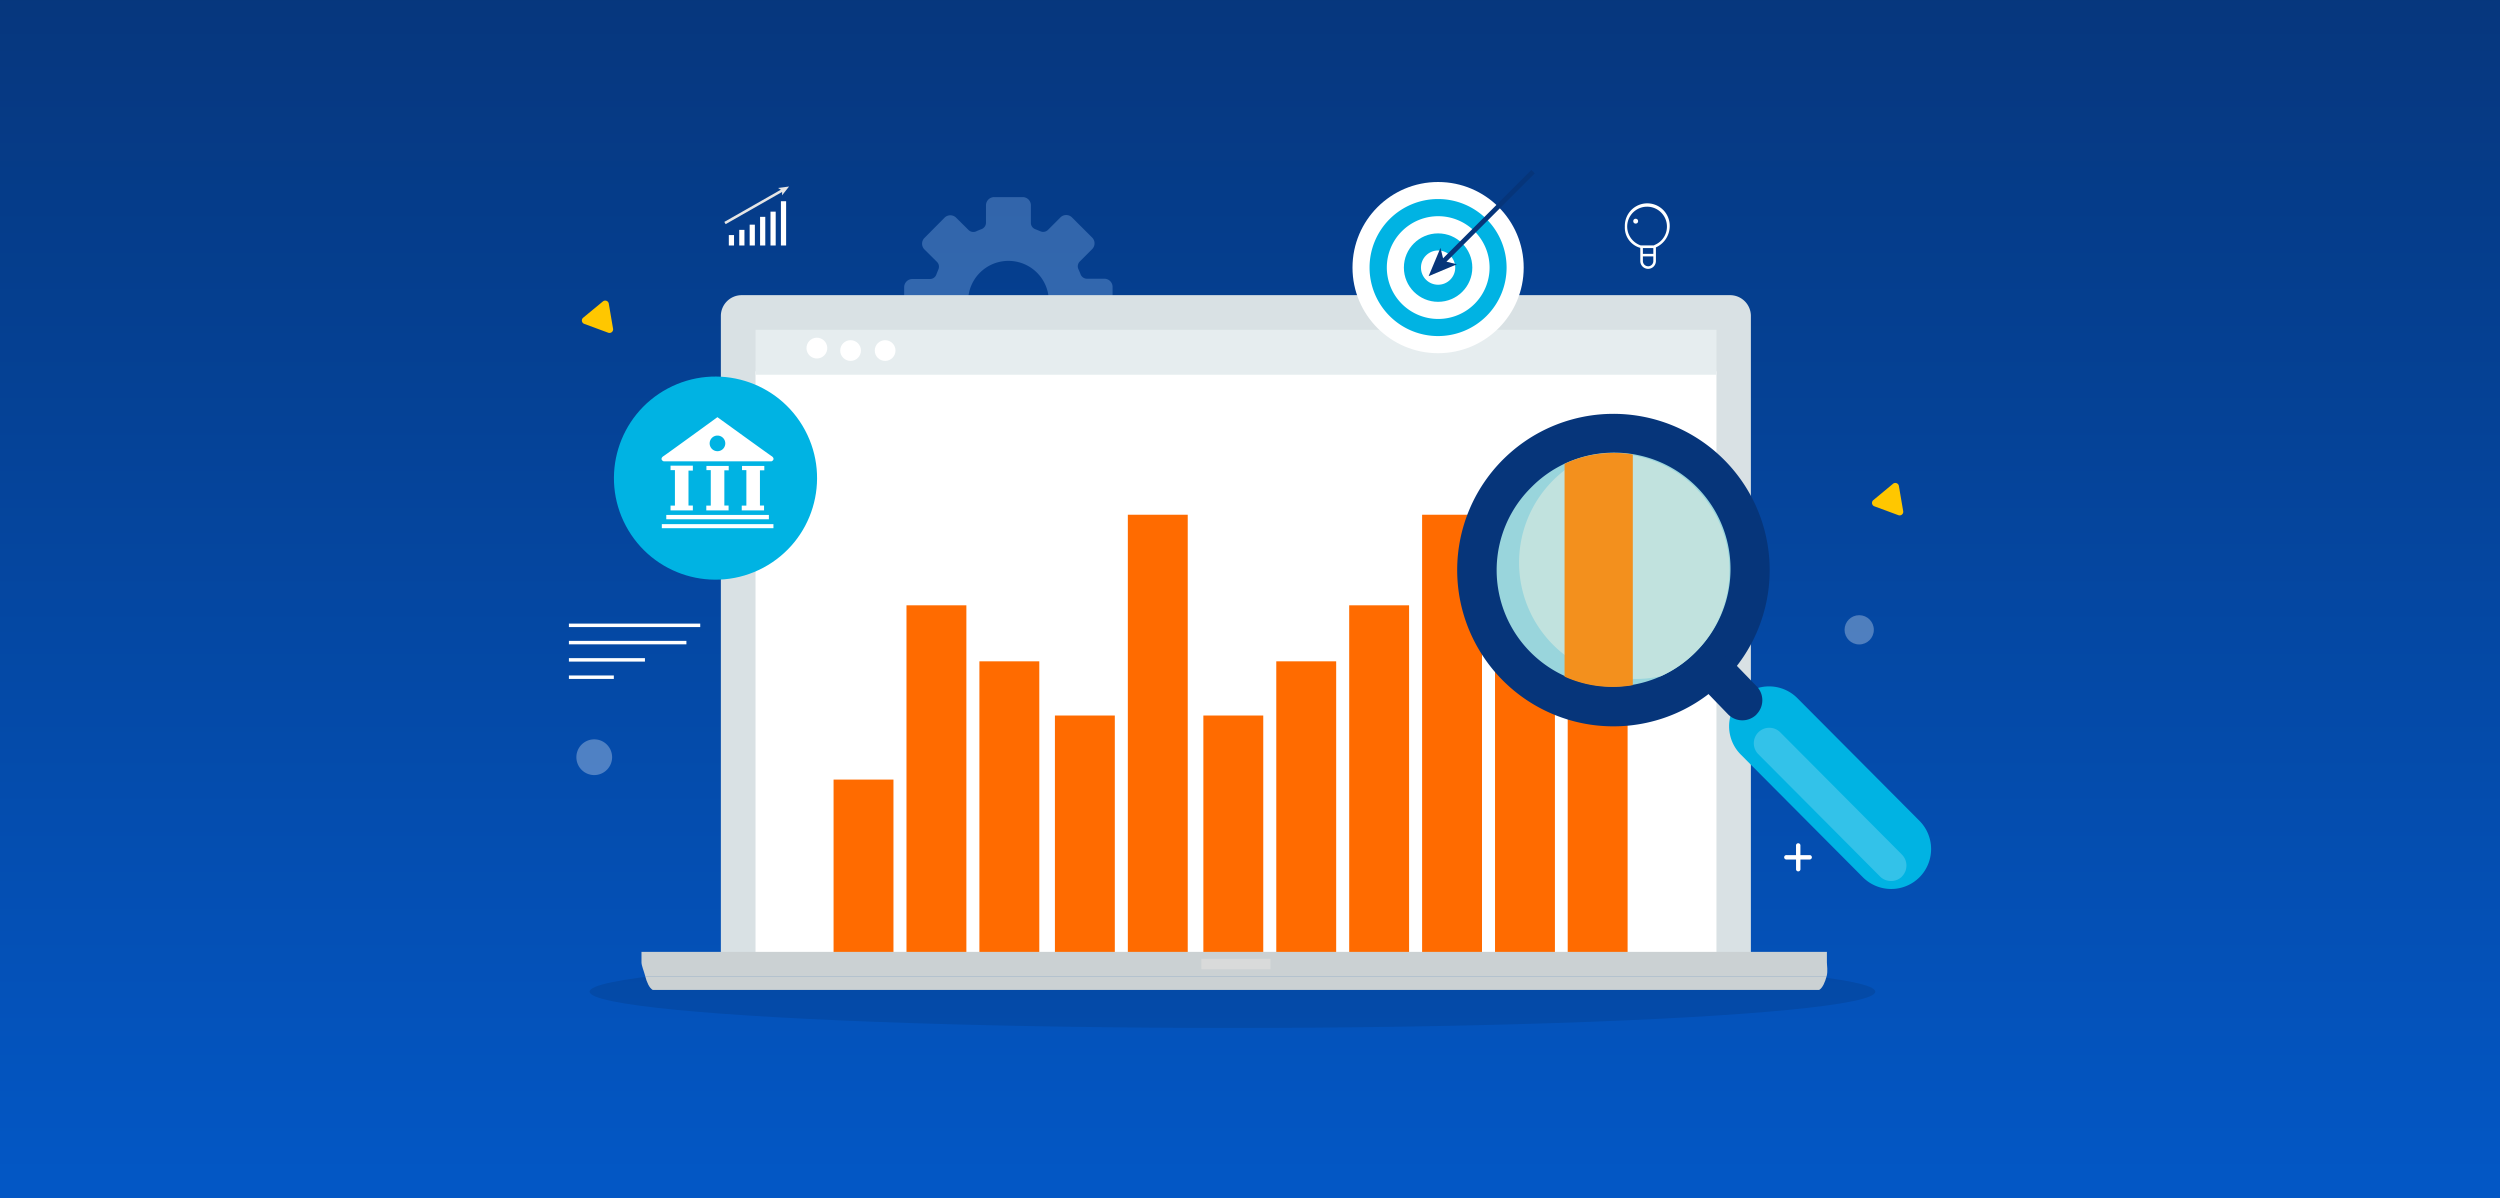
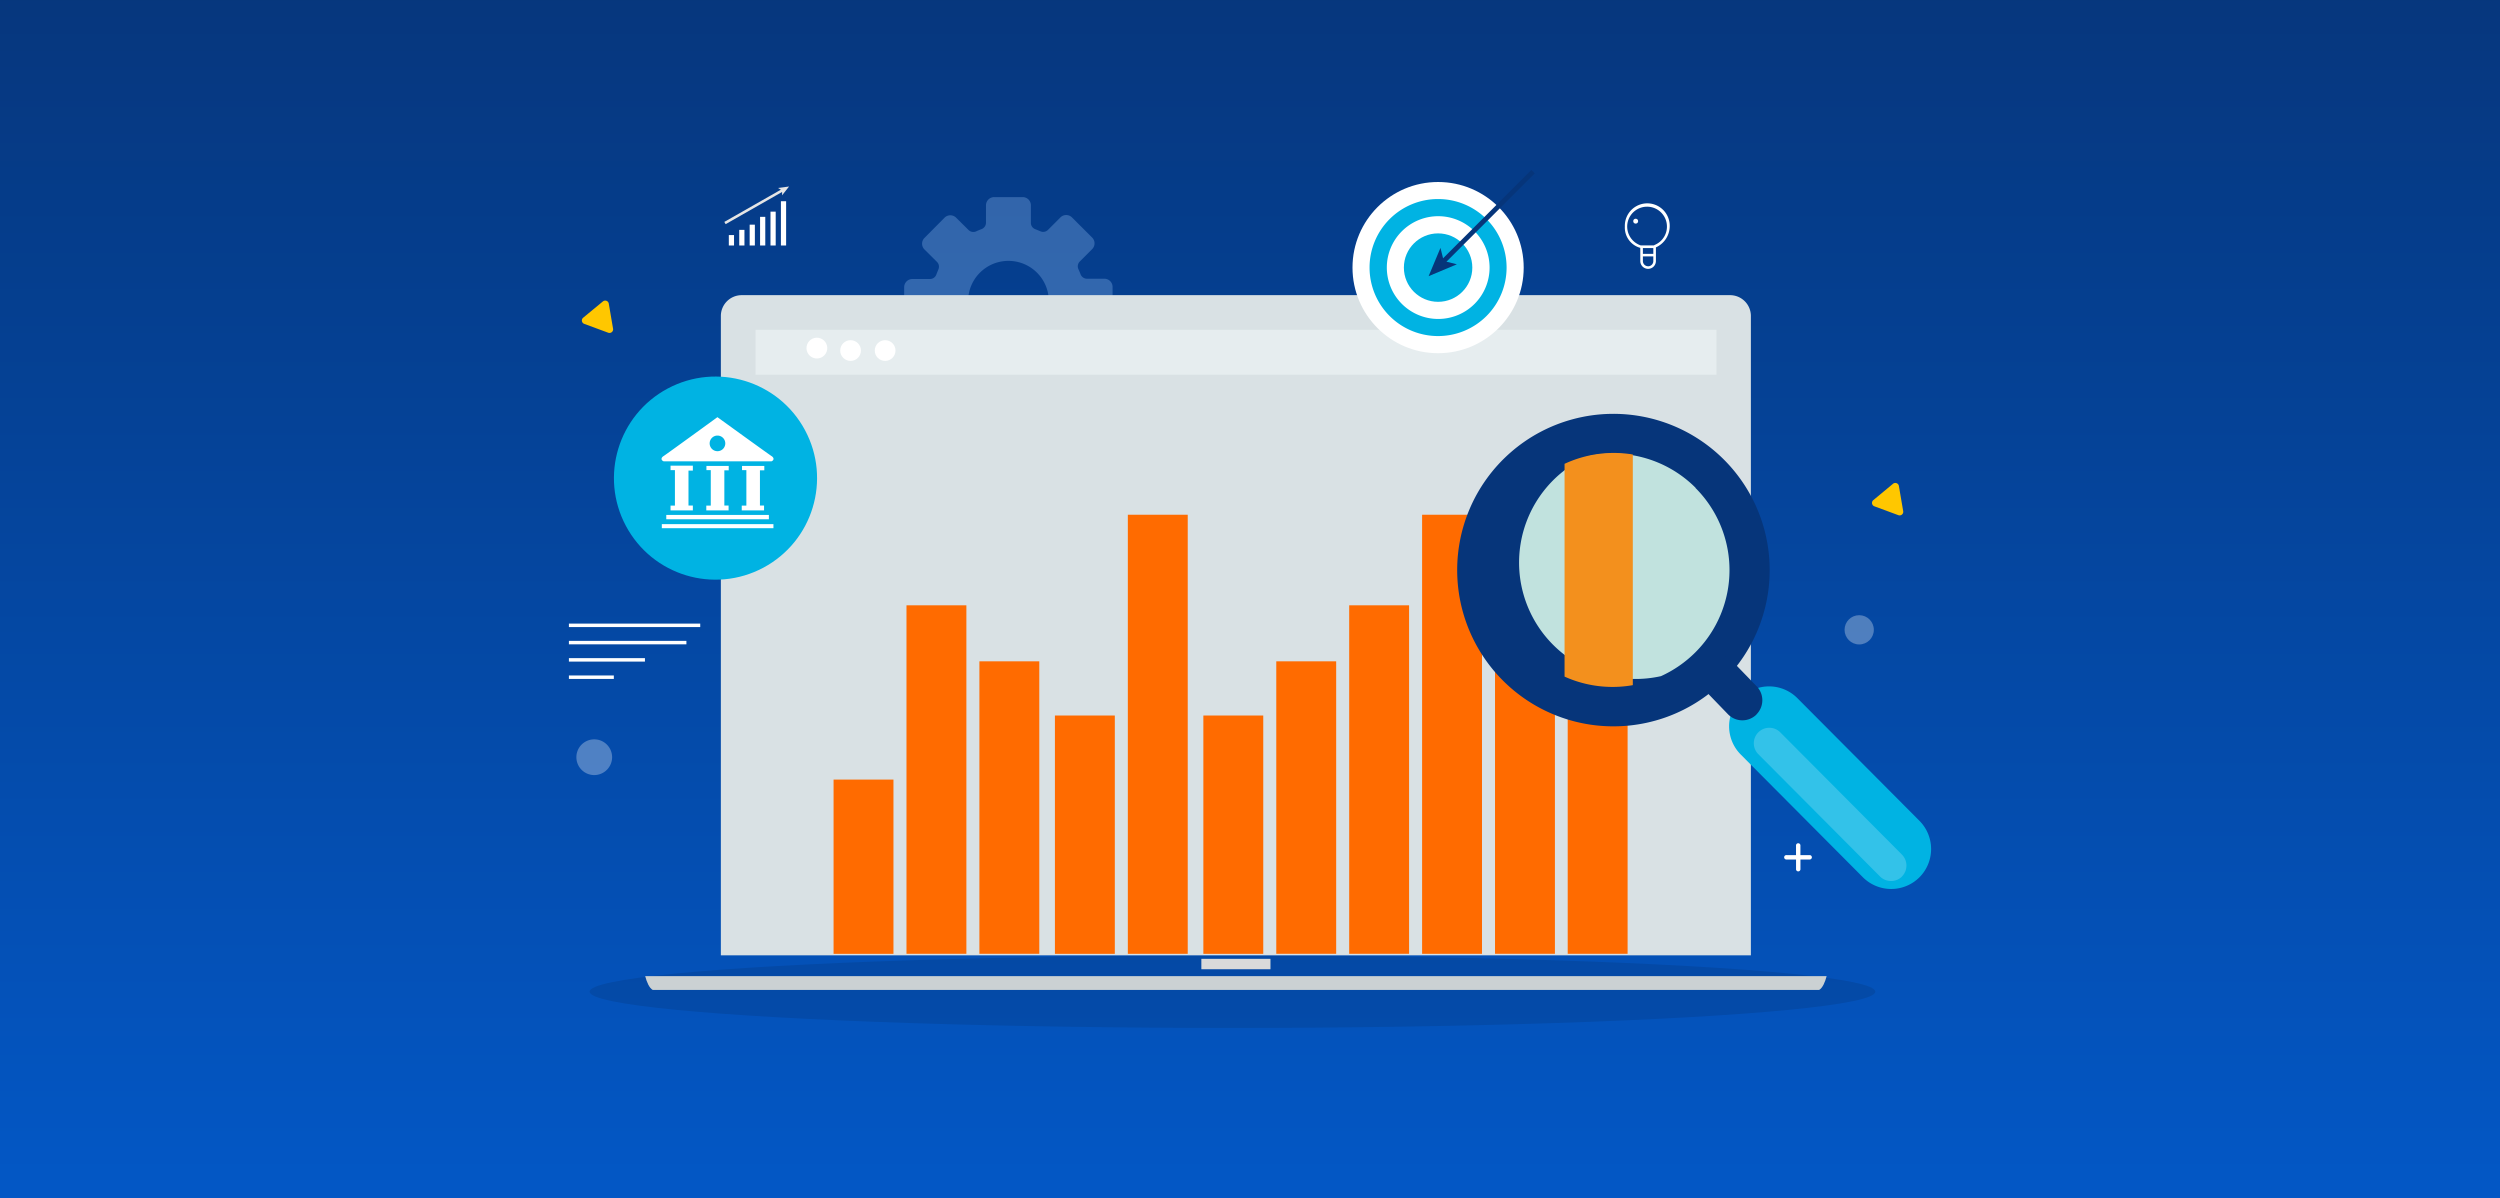
<svg xmlns="http://www.w3.org/2000/svg" xmlns:xlink="http://www.w3.org/1999/xlink" viewBox="0 0 960 460">
  <rect x="0" y="0" width="960" height="460" fill="#808080" stroke="none" />
  <linearGradient id="a" gradientUnits="userSpaceOnUse" x1="480" x2="480" y2="460">
    <stop offset="0" stop-color="#06357a" />
    <stop offset="1" stop-color="#0359c9" />
  </linearGradient>
  <clipPath id="b">
    <path d="m0 0h960v460h-960z" />
  </clipPath>
  <linearGradient id="c" xlink:href="#a" y1="-22" y2="482" />
  <path d="m0 0h960v460h-960z" fill="url(#a)" />
  <g clip-path="url(#b)">
    <path d="m0-22h960v504h-960z" fill="url(#c)" />
  </g>
  <path d="m415.51 124.27h8.58a3.15 3.15 0 0 0 3.14-3.15v-10.95a3.15 3.15 0 0 0 -3.15-3.14h-6.71a2.64 2.64 0 0 1 -2.45-1.76c-.24-.62-.5-1.24-.78-1.85a2.63 2.63 0 0 1 .5-3l4.74-4.75a3.14 3.14 0 0 0 0-4.45l-7.74-7.73a3.14 3.14 0 0 0 -4.44 0l-4.78 4.79a2.61 2.61 0 0 1 -2.87.55c-.68-.29-1.42-.59-2.05-.84a2.57 2.57 0 0 1 -1.64-2.41v-6.75a3.14 3.14 0 0 0 -3.15-3.14h-10.94a3.14 3.14 0 0 0 -3.15 3.14v6.71a2.65 2.65 0 0 1 -1.75 2.46q-1 .36-1.95.81a2.63 2.63 0 0 1 -3-.49l-4.77-4.73a3.14 3.14 0 0 0 -4.44 0l-7.71 7.77a3.14 3.14 0 0 0 0 4.44l4.8 4.77a2.58 2.58 0 0 1 .55 2.86c-.28.69-.58 1.42-.82 2.06a2.59 2.59 0 0 1 -2.41 1.65h-6.79a3.14 3.14 0 0 0 -3.13 3.15v10.93a3.14 3.14 0 0 0 3.15 3.14h6.71a2.65 2.65 0 0 1 2.46 1.75l.77 1.86a2.63 2.63 0 0 1 -.48 3l-4.74 4.76a3.14 3.14 0 0 0 0 4.44l7.75 7.72a3.13 3.13 0 0 0 4.44 0l4.78-4.79a2.58 2.58 0 0 1 2.86-.55c.68.29 1.42.58 2 .83a2.57 2.57 0 0 1 1.65 2.41v6.78a3.15 3.15 0 0 0 3.15 3.14h10.94a3.13 3.13 0 0 0 3.13-3.15v-6.76a2.65 2.65 0 0 1 1.76-2.46c.63-.24 1.24-.49 1.85-.77a2.65 2.65 0 0 1 3 .48l4.75 4.75a3.14 3.14 0 0 0 4.44 0l7.73-7.74a3.15 3.15 0 0 0 0-4.45l-4.79-4.77a2.63 2.63 0 0 1 -.55-2.87c.8-1.64 1.52-3.59 1.55-3.7zm-43.51-11.38a15.5 15.5 0 1 1 9.65 17.24 15.5 15.5 0 0 1 -9.65-17.24z" fill="#99c6f6" opacity=".3" />
  <g fill="#fff">
    <path d="m218.46 239.46h50.43v1.33h-50.43zm0 6.63h45.12v1.33h-45.12zm0 6.64h29.2v1.33h-29.2zm0 6.64h17.25v1.33h-17.25zm476.52 69h-3.62v-3.62a.85.85 0 0 0 -1.69-.19.6.6 0 0 0 0 .19v3.61h-3.61a.85.85 0 0 0 -.19 1.69h3.81v3.62a.85.85 0 0 0 .75.94.86.86 0 0 0 .94-.76v-3.8h3.63a.85.85 0 0 0 0-1.69zm-53.81-241.37a8.62 8.62 0 0 0 -17.23-.59 5.81 5.81 0 0 0 0 .59 8.07 8.07 0 0 0 5.93 8.18v5.06a3 3 0 0 0 6 0v-5.24a9 9 0 0 0 5.3-8zm-8.3 15.24a2 2 0 0 1 -2-2v-1.79h4v1.76a2 2 0 0 1 -2 2.05zm2-4.76h-4v-2.22h4zm.33-3.37v.13h-5.14a7.63 7.63 0 1 1 5.14-.11z" />
    <circle cx="628.1" cy="84.93" r=".94" />
    <path d="m299.87 77.27h2v17h-2zm-4 4h2v13h-2zm-4 2h2v11h-2zm-4 3h2v8h-2zm-4 2h2v6h-2zm-4 2h2v4h-2z" />
  </g>
  <path d="m303 71.62-4.26.56 1.12.66-21.72 12.37.5.87 21.69-12.37v1.29z" fill="#e5e5e5" />
  <ellipse cx="473.27" cy="380.8" opacity=".1" rx="246.85" ry="13.93" />
  <path d="m672.34 121.34a8 8 0 0 0 -8-8h-379.53a8 8 0 0 0 -8 8v245.52h395.53z" fill="#d9e1e4" />
-   <path d="m290.12 142.58h369v223h-369z" fill="#fff" />
  <path d="m290.12 126.65h369v17.25h-369z" fill="#e6edef" />
  <g fill="#fff">
    <circle cx="339.89" cy="134.61" r="3.98" />
    <circle cx="326.62" cy="134.61" r="3.98" />
    <circle cx="313.35" cy="134.61" r="3.98" transform="matrix(.16 -.99 .99 .16 130.28 422.35)" />
  </g>
  <path d="m602 176.26h23v190h-23zm-27.91 52.4h23v137.6h-23zm-28-31h23v168.61h-23zm-113 0h23v168.61h-23zm85 34.78h23v133.82h-23zm-170 0h23v133.82h-23zm-28 66.92h23v66.92h-23zm85-24.6h23v91.52h-23zm57 0h23v91.52h-23zm28-20.81h23v112.31h-23zm-114 0h23v112.31h-23z" fill="#ff6b00" />
  <path d="m737.06 336.89a15.37 15.37 0 0 1 -21.74-.05l-46.86-47.09a15.34 15.34 0 1 1 21.72-21.67l46.87 47.09a15.38 15.38 0 0 1 .01 21.72z" fill="#00b3e3" />
  <path d="m730.36 336.6a6 6 0 0 1 -8.4 0l-46.9-47.13a5.95 5.95 0 0 1 8.43-8.39l46.86 47.09a6 6 0 0 1 0 8.41z" fill="#fff" opacity=".2" />
  <path d="m662 261.33a60 60 0 1 1 17.56-42.33 60 60 0 0 1 -17.56 42.33z" fill="#06357a" />
-   <path d="m587.89 187.26a44.68 44.68 0 0 0 62.43 63.93l.22-.22.52-.51a44.68 44.68 0 0 0 -62.44-63.93c-.08.07-.15.15-.22.22s-.35.34-.51.51z" fill="#99d5dc" />
  <path d="m651.13 187.34a44.7 44.7 0 0 0 -41.44-12.08 44.7 44.7 0 0 0 28.13 84.38 45.11 45.11 0 0 0 13.24-9.18 44.61 44.61 0 0 0 0-63.09z" fill="#c1e2de" />
  <path d="m674.5 274.36a7.7 7.7 0 0 1 -10.87 0l-9.57-9.91a7.68 7.68 0 0 1 10.86-10.86l9.57 9.88a7.68 7.68 0 0 1 0 10.85z" fill="#06357a" />
  <path d="m600.79 178.13v81.69a44.83 44.83 0 0 0 26.21 3.28v-88.57a44.81 44.81 0 0 0 -26.25 3.6z" fill="#f3901d" />
  <path d="m247.75 374.83c.6 2.32 1.56 4.54 2.9 5.31h447.9c1.33-.77 2.28-3 2.88-5.31z" fill="#cbd1d3" />
-   <path d="m701.53 369.52v-4h-455.2v4c0 1.28.92 3.33 1.44 5.31h453.67c.51-2 .09-4 .09-5.31z" fill="#cbd1d3" />
  <path d="m461.32 368.19h26.54v4h-26.54z" fill="#d9dada" />
  <path d="m228.19 297.63a6.86 6.86 0 1 1 6.86-6.86 6.88 6.88 0 0 1 -6.86 6.86z" fill="#fff" opacity=".3" />
  <circle cx="713.93" cy="241.85" fill="#fff" opacity=".3" r="5.62" />
  <circle cx="552.23" cy="102.76" fill="#fff" r="32.87" />
  <path d="m552.23 129.05a26.31 26.31 0 1 1 26.3-26.31 26.31 26.31 0 0 1 -26.3 26.31z" fill="#00b3e3" />
  <path d="m552.23 122.48a19.73 19.73 0 1 1 19.77-19.72 19.72 19.72 0 0 1 -19.72 19.72z" fill="#fff" />
  <circle cx="552.23" cy="102.76" fill="#00b3e3" r="13.14" />
-   <circle cx="552.23" cy="102.76" fill="#fff" r="6.58" />
  <path d="m589.36 66.56-1.31-1.29-33.91 33.92-1-4-4.55 10.86 10.85-4.56-4-1 33.93-33.93z" fill="#06357a" />
  <path d="m726.92 185.77-7.57 6.28a1.39 1.39 0 0 0 .4 2.37l9.23 3.41a1.39 1.39 0 0 0 1.85-1.53l-1.66-9.7a1.39 1.39 0 0 0 -2.25-.83z" fill="#ffc700" />
  <path d="m231.51 115.75-7.57 6.25a1.38 1.38 0 0 0 .4 2.36l9.23 3.41a1.39 1.39 0 0 0 1.85-1.53l-1.66-9.7a1.39 1.39 0 0 0 -2.25-.79z" fill="#ffc700" />
  <circle cx="274.81" cy="183.44" fill="#00b3e3" r="39" transform="matrix(.882 -.471 .471 .882 -54.03 151.24)" />
  <path d="m254.14 202.83h42.86v-1.57h-42.86zm.68-25.69h41.46c1-.44 1-1.37 0-2s-20.79-14.95-20.79-14.95-19.69 14.33-20.69 14.95-1.05 1.56.02 2zm20.69-9.88a3 3 0 1 1 -3 3 3 3 0 0 1 3-3zm-19.66 32.15h39.4v-1.68h-39.4zm1.64-5.26v1.85h8.57v-1.86h-1.68v-13.43h1.68v-1.89h-8.57v1.72h1.68v13.61zm13.73 0v1.85h8.56v-1.86h-1.63v-13.54h1.68v-1.67h-8.56v1.61h1.67v13.61zm13.61 0v1.85h8.57v-1.86h-1.58v-13.54h1.68v-1.67h-8.56v1.61h1.67v13.61z" fill="#fff" fill-rule="evenodd" />
</svg>